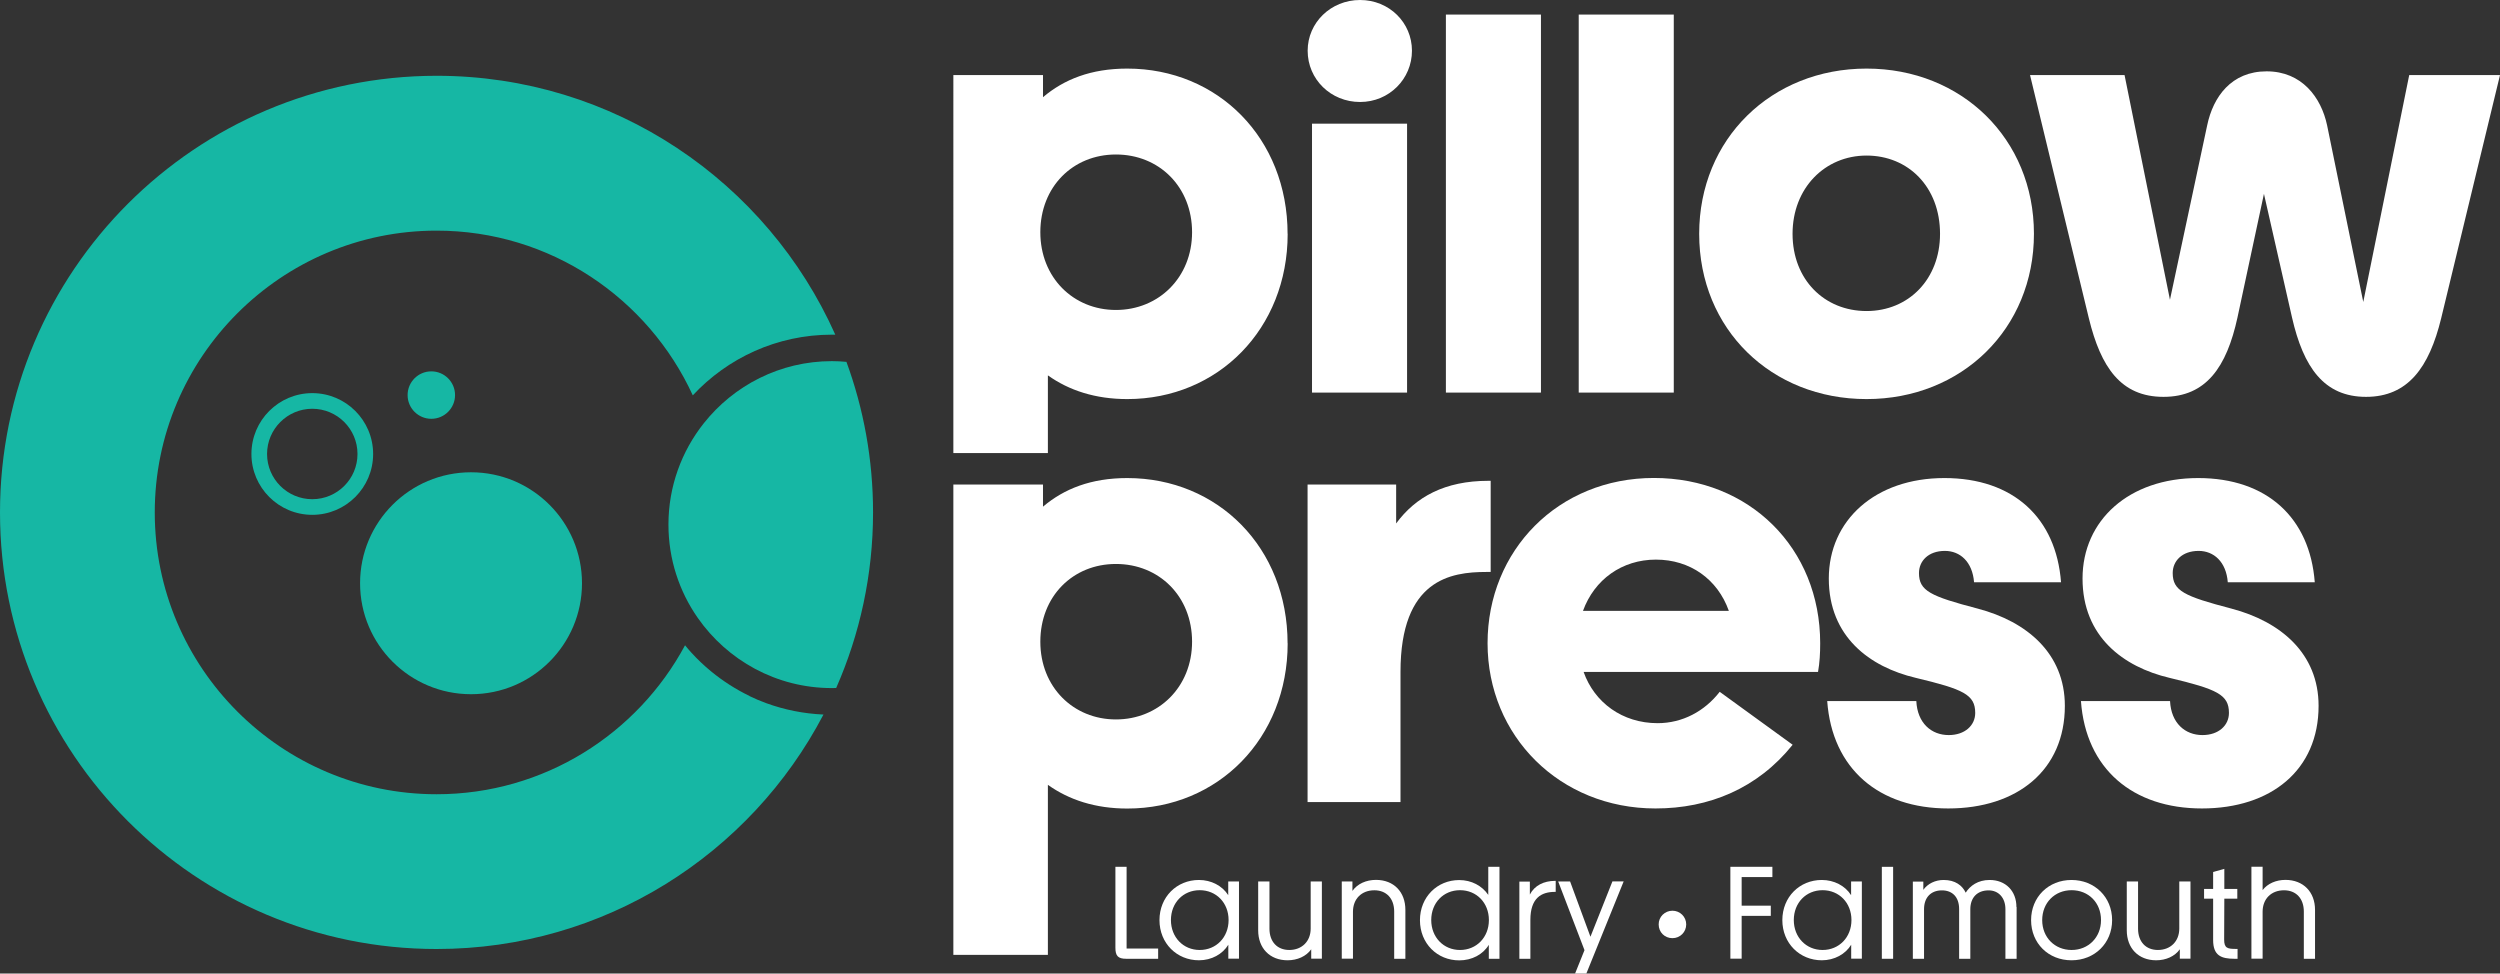
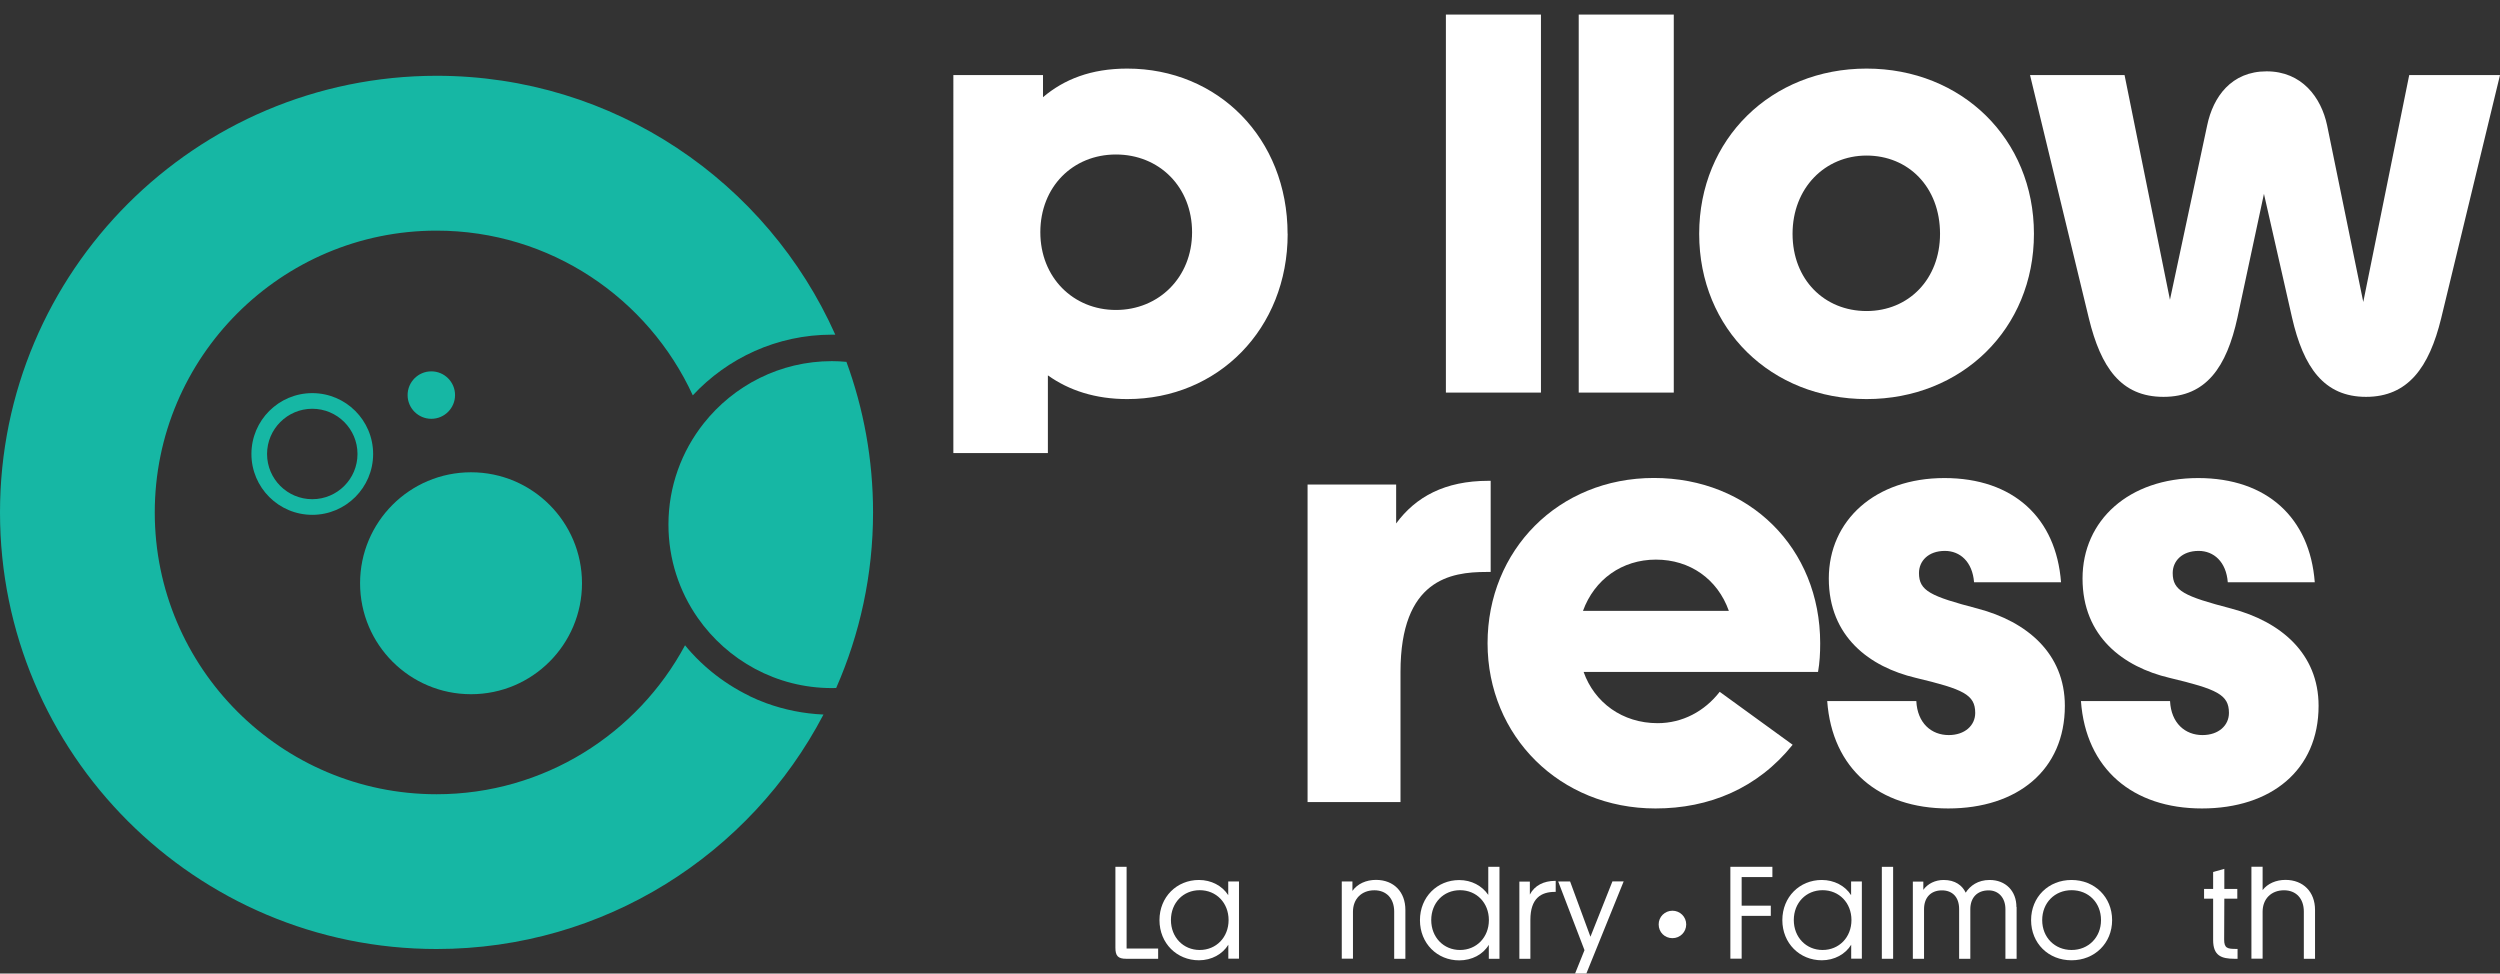
<svg xmlns="http://www.w3.org/2000/svg" id="Layer_2" data-name="Layer 2" viewBox="0 0 281.4 109.58">
  <rect x="0" y="0" width="281.4" height="109.58" fill="#333333" stroke="none" />
  <defs>
    <style>
      .cls-1 {
        fill: #16b7a4;
      }

      .cls-2 {
        fill: #fff;
      }
    </style>
  </defs>
  <g id="Layer_1-2" data-name="Layer 1">
    <g>
      <path class="cls-2" d="M144.94,26.32c0,10.7-7.84,18.6-18.05,18.6-3.59,0-6.56-.97-8.94-2.67v8.75h-10.64V8.45h10.09v2.49c2.37-2.01,5.41-3.22,9.48-3.22,10.21,0,18.05,7.84,18.05,18.6ZM134.18,26.14c0-5.11-3.71-8.75-8.57-8.75s-8.51,3.65-8.51,8.75,3.71,8.75,8.51,8.75,8.57-3.65,8.57-8.75Z" />
-       <path class="cls-2" d="M147.19,5.71c0-3.16,2.61-5.71,5.9-5.71s5.84,2.55,5.84,5.71-2.55,5.77-5.84,5.77-5.9-2.55-5.9-5.77ZM147.68,44.19V13.92h10.7v30.27h-10.7Z" />
      <path class="cls-2" d="M162.75,44.19V1.64h10.7v42.55h-10.7Z" />
      <path class="cls-2" d="M177.7,44.19V1.64h10.7v42.55h-10.7Z" />
      <path class="cls-2" d="M191.26,26.32c0-10.7,8.14-18.6,18.84-18.6s18.84,7.9,18.84,18.6-8.14,18.6-18.84,18.6-18.84-7.84-18.84-18.6ZM218.37,26.32c0-5.29-3.59-8.81-8.27-8.81s-8.33,3.65-8.33,8.81,3.59,8.69,8.33,8.69,8.27-3.59,8.27-8.69Z" />
      <path class="cls-2" d="M271.19,8.45h10.21l-6.63,27.41c-1.34,5.47-3.71,8.81-8.45,8.81s-7.05-3.34-8.33-8.93l-3.16-13.92-2.98,13.92c-1.22,5.59-3.53,8.93-8.33,8.93s-7.05-3.34-8.39-8.81l-6.63-27.41h10.64l5.11,25.29,4.19-19.63c.67-3.22,2.73-6.08,6.69-6.08s6.14,2.92,6.81,6.08l4.07,19.88,5.17-25.53Z" />
    </g>
    <g>
-       <path class="cls-2" d="M144.94,72.41c0,10.7-7.84,18.6-18.05,18.6-3.59,0-6.56-.97-8.94-2.67v19.14h-10.64v-52.94h10.09v2.49c2.37-2.01,5.41-3.22,9.48-3.22,10.21,0,18.05,7.84,18.05,18.6ZM134.18,72.23c0-5.11-3.71-8.75-8.57-8.75s-8.51,3.65-8.51,8.75,3.71,8.75,8.51,8.75,8.57-3.65,8.57-8.75Z" />
      <path class="cls-2" d="M167.79,54.11v10.27h-.49c-4.01,0-9.66.85-9.66,11.25v14.65h-10.46v-35.74h9.97v4.38c2.19-2.98,5.47-4.8,10.39-4.8h.24Z" />
      <path class="cls-2" d="M204.63,75.63h-26.38c1.22,3.46,4.38,5.77,8.33,5.77,2.8,0,5.29-1.34,6.99-3.53l8.21,5.96c-3.95,4.92-9.42,7.17-15.44,7.17-10.76,0-18.9-8.14-18.9-18.6s7.96-18.6,18.72-18.6,18.72,7.9,18.72,18.6c0,1.16-.06,2.19-.24,3.22ZM194.6,68.76c-1.28-3.59-4.38-5.77-8.21-5.77s-6.93,2.25-8.21,5.77h16.41Z" />
      <path class="cls-2" d="M205.67,78.91h10.03c.12,2.49,1.7,3.83,3.65,3.83,1.82,0,2.98-1.09,2.98-2.49,0-2.07-1.34-2.67-6.69-3.95-5.17-1.22-9.79-4.62-9.79-11.18s5.23-11.31,13.01-11.31,12.58,4.5,13.13,11.73h-9.79c-.18-2.31-1.58-3.53-3.28-3.53-1.88,0-2.92,1.15-2.92,2.49,0,2.01,1.28,2.61,6.63,4.01,5.53,1.46,9.79,5.05,9.79,10.94,0,7.23-5.35,11.55-13.13,11.55s-13.07-4.44-13.62-12.1Z" />
      <path class="cls-2" d="M234.23,78.91h10.03c.12,2.49,1.7,3.83,3.65,3.83,1.82,0,2.98-1.09,2.98-2.49,0-2.07-1.34-2.67-6.69-3.95-5.17-1.22-9.79-4.62-9.79-11.18s5.23-11.31,13.01-11.31,12.58,4.5,13.13,11.73h-9.79c-.18-2.31-1.58-3.53-3.28-3.53-1.88,0-2.92,1.15-2.92,2.49,0,2.01,1.28,2.61,6.63,4.01,5.53,1.46,9.79,5.05,9.79,10.94,0,7.23-5.35,11.55-13.13,11.55s-13.07-4.44-13.62-12.1Z" />
    </g>
    <g>
      <path class="cls-1" d="M84.37,78.34c-1.56-.75-3.01-1.69-4.33-2.77-.79-.65-1.54-1.36-2.23-2.12-.23-.25-.45-.51-.67-.78-.01-.01-.02-.03-.03-.04-5.35,9.97-15.88,16.77-27.97,16.77-17.49,0-31.72-14.23-31.72-31.72s14.23-31.72,31.72-31.72c12.79,0,23.82,7.61,28.84,18.54,3.91-4.2,9.48-6.83,15.66-6.83.13,0,.25,0,.38,0-7.66-17.17-24.87-29.14-44.88-29.14C22,8.55,0,30.54,0,57.68s22,49.14,49.14,49.14c18.93,0,35.35-10.71,43.55-26.39-2.24-.1-4.4-.54-6.41-1.27-.66-.24-1.3-.51-1.92-.81Z" />
      <path class="cls-1" d="M95.27,40.73c-.54-.05-1.08-.08-1.63-.08-5.84,0-11.05,2.74-14.42,6.99-2.49,3.14-3.98,7.1-3.98,11.41,0,3.9,1.22,7.52,3.3,10.5,3.33,4.77,8.85,7.9,15.1,7.9.16,0,.32,0,.48-.01,2.66-6.05,4.15-12.73,4.15-19.77,0-5.96-1.06-11.66-3-16.95Z" />
    </g>
    <path class="cls-1" d="M35.15,57.95c-3.78,0-6.85-3.07-6.85-6.85s3.07-6.85,6.85-6.85,6.85,3.07,6.85,6.85-3.07,6.85-6.85,6.85ZM35.15,46.01c-2.8,0-5.09,2.28-5.09,5.09s2.28,5.09,5.09,5.09,5.09-2.28,5.09-5.09-2.28-5.09-5.09-5.09Z" />
    <circle class="cls-1" cx="53.02" cy="65.65" r="12.49" />
    <circle class="cls-1" cx="48.55" cy="44.47" r="2.67" />
    <g>
      <path class="cls-2" d="M126.76,107.92c-.92,0-1.21-.33-1.21-1.24v-9.11h1.26v9.2h3.55v1.15h-3.59Z" />
      <path class="cls-2" d="M138.26,99.22h1.2v8.69h-1.2v-1.57c-.65,1.06-1.88,1.75-3.31,1.75-2.48,0-4.44-1.91-4.44-4.52s1.95-4.52,4.44-4.52c1.38,0,2.62.64,3.3,1.71v-1.54ZM138.29,103.56c0-1.94-1.39-3.36-3.25-3.36s-3.24,1.42-3.24,3.36,1.39,3.37,3.24,3.37,3.25-1.42,3.25-3.37Z" />
-       <path class="cls-2" d="M147.53,99.22h1.26v8.69h-1.2v-1.06c-.56.8-1.57,1.24-2.66,1.24-2,0-3.31-1.36-3.31-3.37v-5.5h1.27v5.31c0,1.49.89,2.4,2.23,2.4,1.43,0,2.41-.98,2.41-2.41v-5.29Z" />
      <path class="cls-2" d="M158.19,102.42v5.5h-1.26v-5.31c0-1.49-.89-2.4-2.23-2.4-1.45,0-2.41.98-2.41,2.41v5.29h-1.26v-8.69h1.2v1.06c.56-.8,1.55-1.24,2.65-1.24,2.01,0,3.31,1.36,3.31,3.37Z" />
      <path class="cls-2" d="M167.52,97.57h1.26v10.35h-1.2v-1.57c-.65,1.08-1.89,1.75-3.33,1.75-2.48,0-4.42-1.91-4.42-4.52s1.94-4.52,4.42-4.52c1.38,0,2.57.64,3.27,1.67v-3.15ZM167.59,103.56c0-1.94-1.39-3.36-3.25-3.36s-3.24,1.42-3.24,3.36,1.39,3.37,3.24,3.37,3.25-1.42,3.25-3.37Z" />
      <path class="cls-2" d="M175.11,99.15v1.24h-.09c-1.55,0-2.76.71-2.76,3.15v4.38h-1.24v-8.69h1.18v1.46c.53-1.02,1.57-1.54,2.84-1.54h.07Z" />
      <path class="cls-2" d="M181.5,99.21h1.26l-4.2,10.37h-1.27l1.06-2.63-2.96-7.73h1.34l2.29,6.22,2.47-6.22Z" />
      <path class="cls-2" d="M186.7,104.06c-.01-.87.7-1.55,1.55-1.55s1.55.68,1.55,1.54-.68,1.55-1.55,1.55-1.55-.67-1.55-1.54Z" />
      <path class="cls-2" d="M194.77,107.92v-10.35h4.73v1.15h-3.46v3.22h3.28v1.15h-3.28v4.82h-1.27Z" />
      <path class="cls-2" d="M208.37,99.22h1.2v8.69h-1.2v-1.57c-.65,1.06-1.88,1.75-3.31,1.75-2.48,0-4.44-1.91-4.44-4.52s1.95-4.52,4.44-4.52c1.38,0,2.62.64,3.3,1.71v-1.54ZM208.4,103.56c0-1.94-1.39-3.36-3.25-3.36s-3.24,1.42-3.24,3.36,1.39,3.37,3.24,3.37,3.25-1.42,3.25-3.37Z" />
      <path class="cls-2" d="M211.82,107.92v-10.35h1.27v10.35h-1.27Z" />
      <path class="cls-2" d="M226.99,102.09v5.83h-1.26v-5.59c0-1.27-.77-2.11-1.89-2.11-1.3,0-2.06.84-2.06,2.11v5.59h-1.26v-5.59c0-1.38-.78-2.11-1.94-2.11-1.27,0-2.01.84-2.01,2.11v5.59h-1.26v-8.69h1.18v.93c.49-.69,1.33-1.11,2.29-1.11,1.3,0,2.1.62,2.48,1.43.49-.78,1.38-1.43,2.69-1.43,1.8,0,3.02,1.23,3.02,3.05Z" />
      <path class="cls-2" d="M228.62,103.57c0-2.6,1.95-4.52,4.55-4.52s4.57,1.92,4.57,4.52-1.97,4.52-4.57,4.52-4.55-1.91-4.55-4.52ZM236.49,103.57c0-1.97-1.41-3.37-3.31-3.37s-3.31,1.42-3.31,3.37,1.42,3.36,3.31,3.36,3.31-1.42,3.31-3.36Z" />
-       <path class="cls-2" d="M245.3,99.22h1.26v8.69h-1.2v-1.06c-.56.8-1.57,1.24-2.66,1.24-2,0-3.31-1.36-3.31-3.37v-5.5h1.27v5.31c0,1.49.89,2.4,2.23,2.4,1.43,0,2.41-.98,2.41-2.41v-5.29Z" />
      <path class="cls-2" d="M251.86,106.81v1.11h-.34c-1.49,0-2.41-.35-2.41-2.11v-4.66h-1.02v-1.09h1.02v-1.91l1.26-.35v2.26h1.46v1.09h-1.46l-.02,4.61c0,.98.38,1.05,1.36,1.05h.15Z" />
      <path class="cls-2" d="M260.58,102.42v5.5h-1.26v-5.31c0-1.49-.89-2.4-2.23-2.4-1.45,0-2.41.98-2.41,2.41v5.29h-1.26v-10.35h1.26v2.63c.56-.74,1.52-1.15,2.57-1.15,2.01,0,3.33,1.36,3.33,3.37Z" />
    </g>
  </g>
</svg>